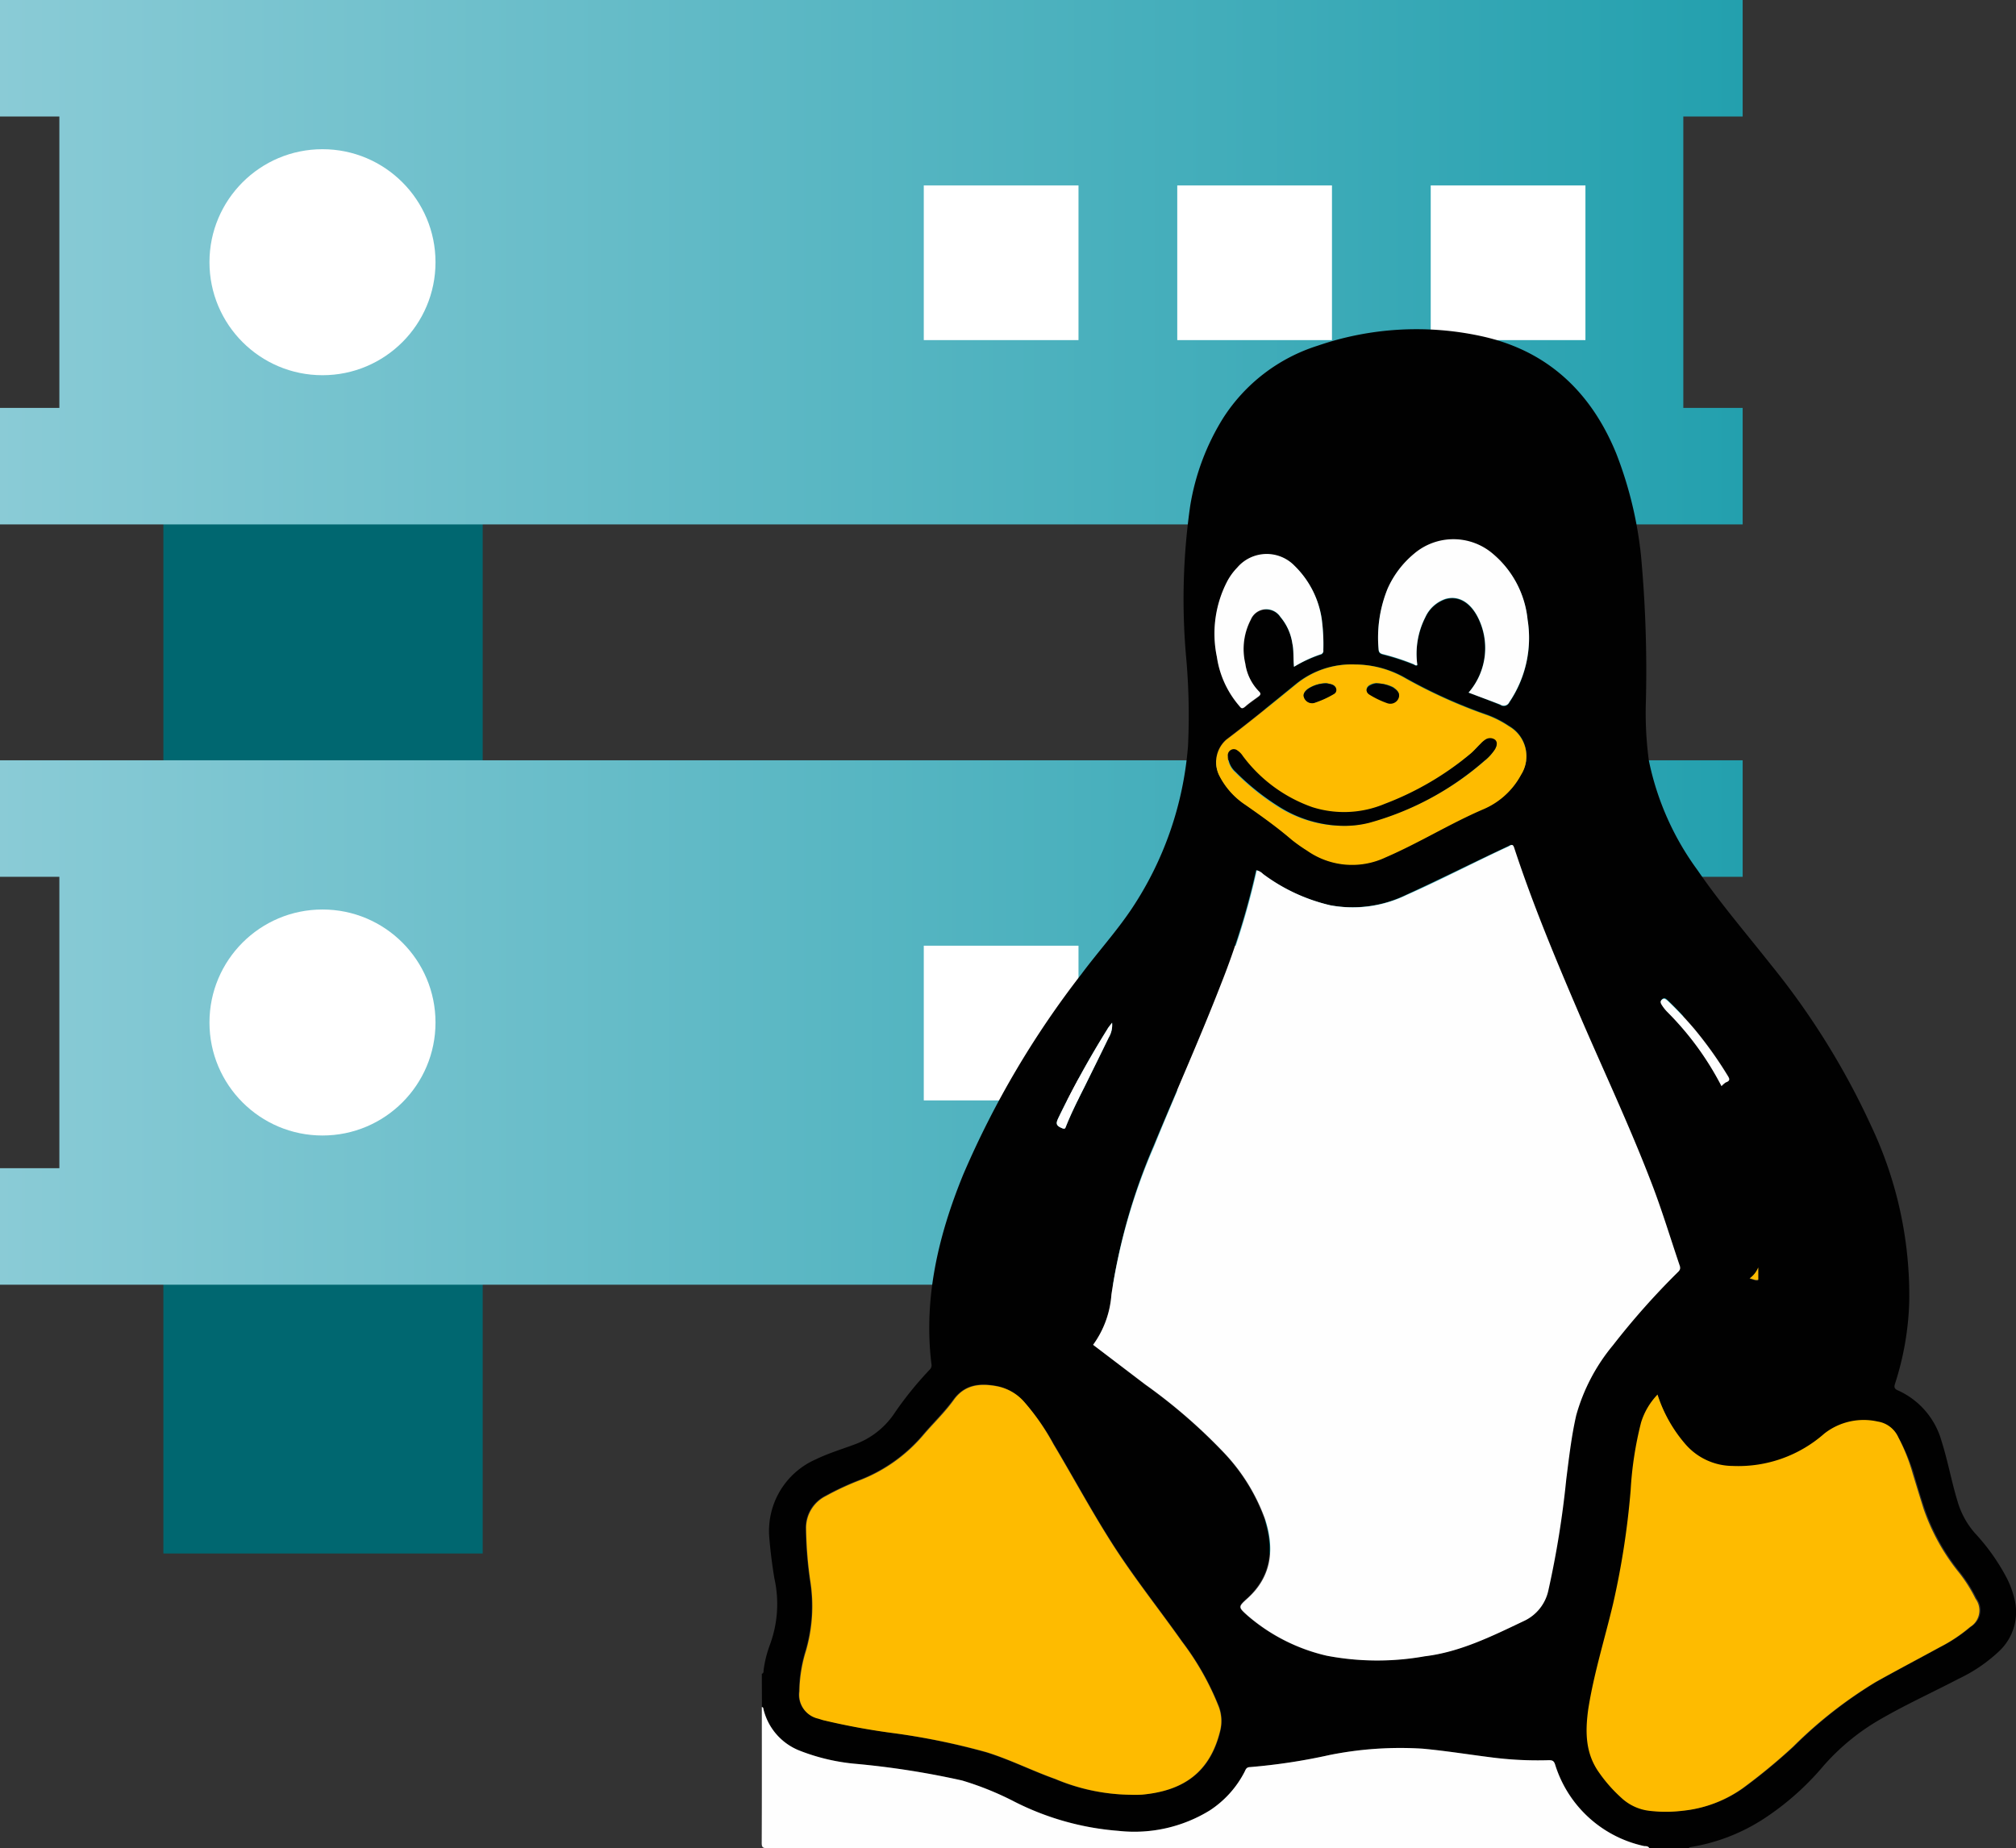
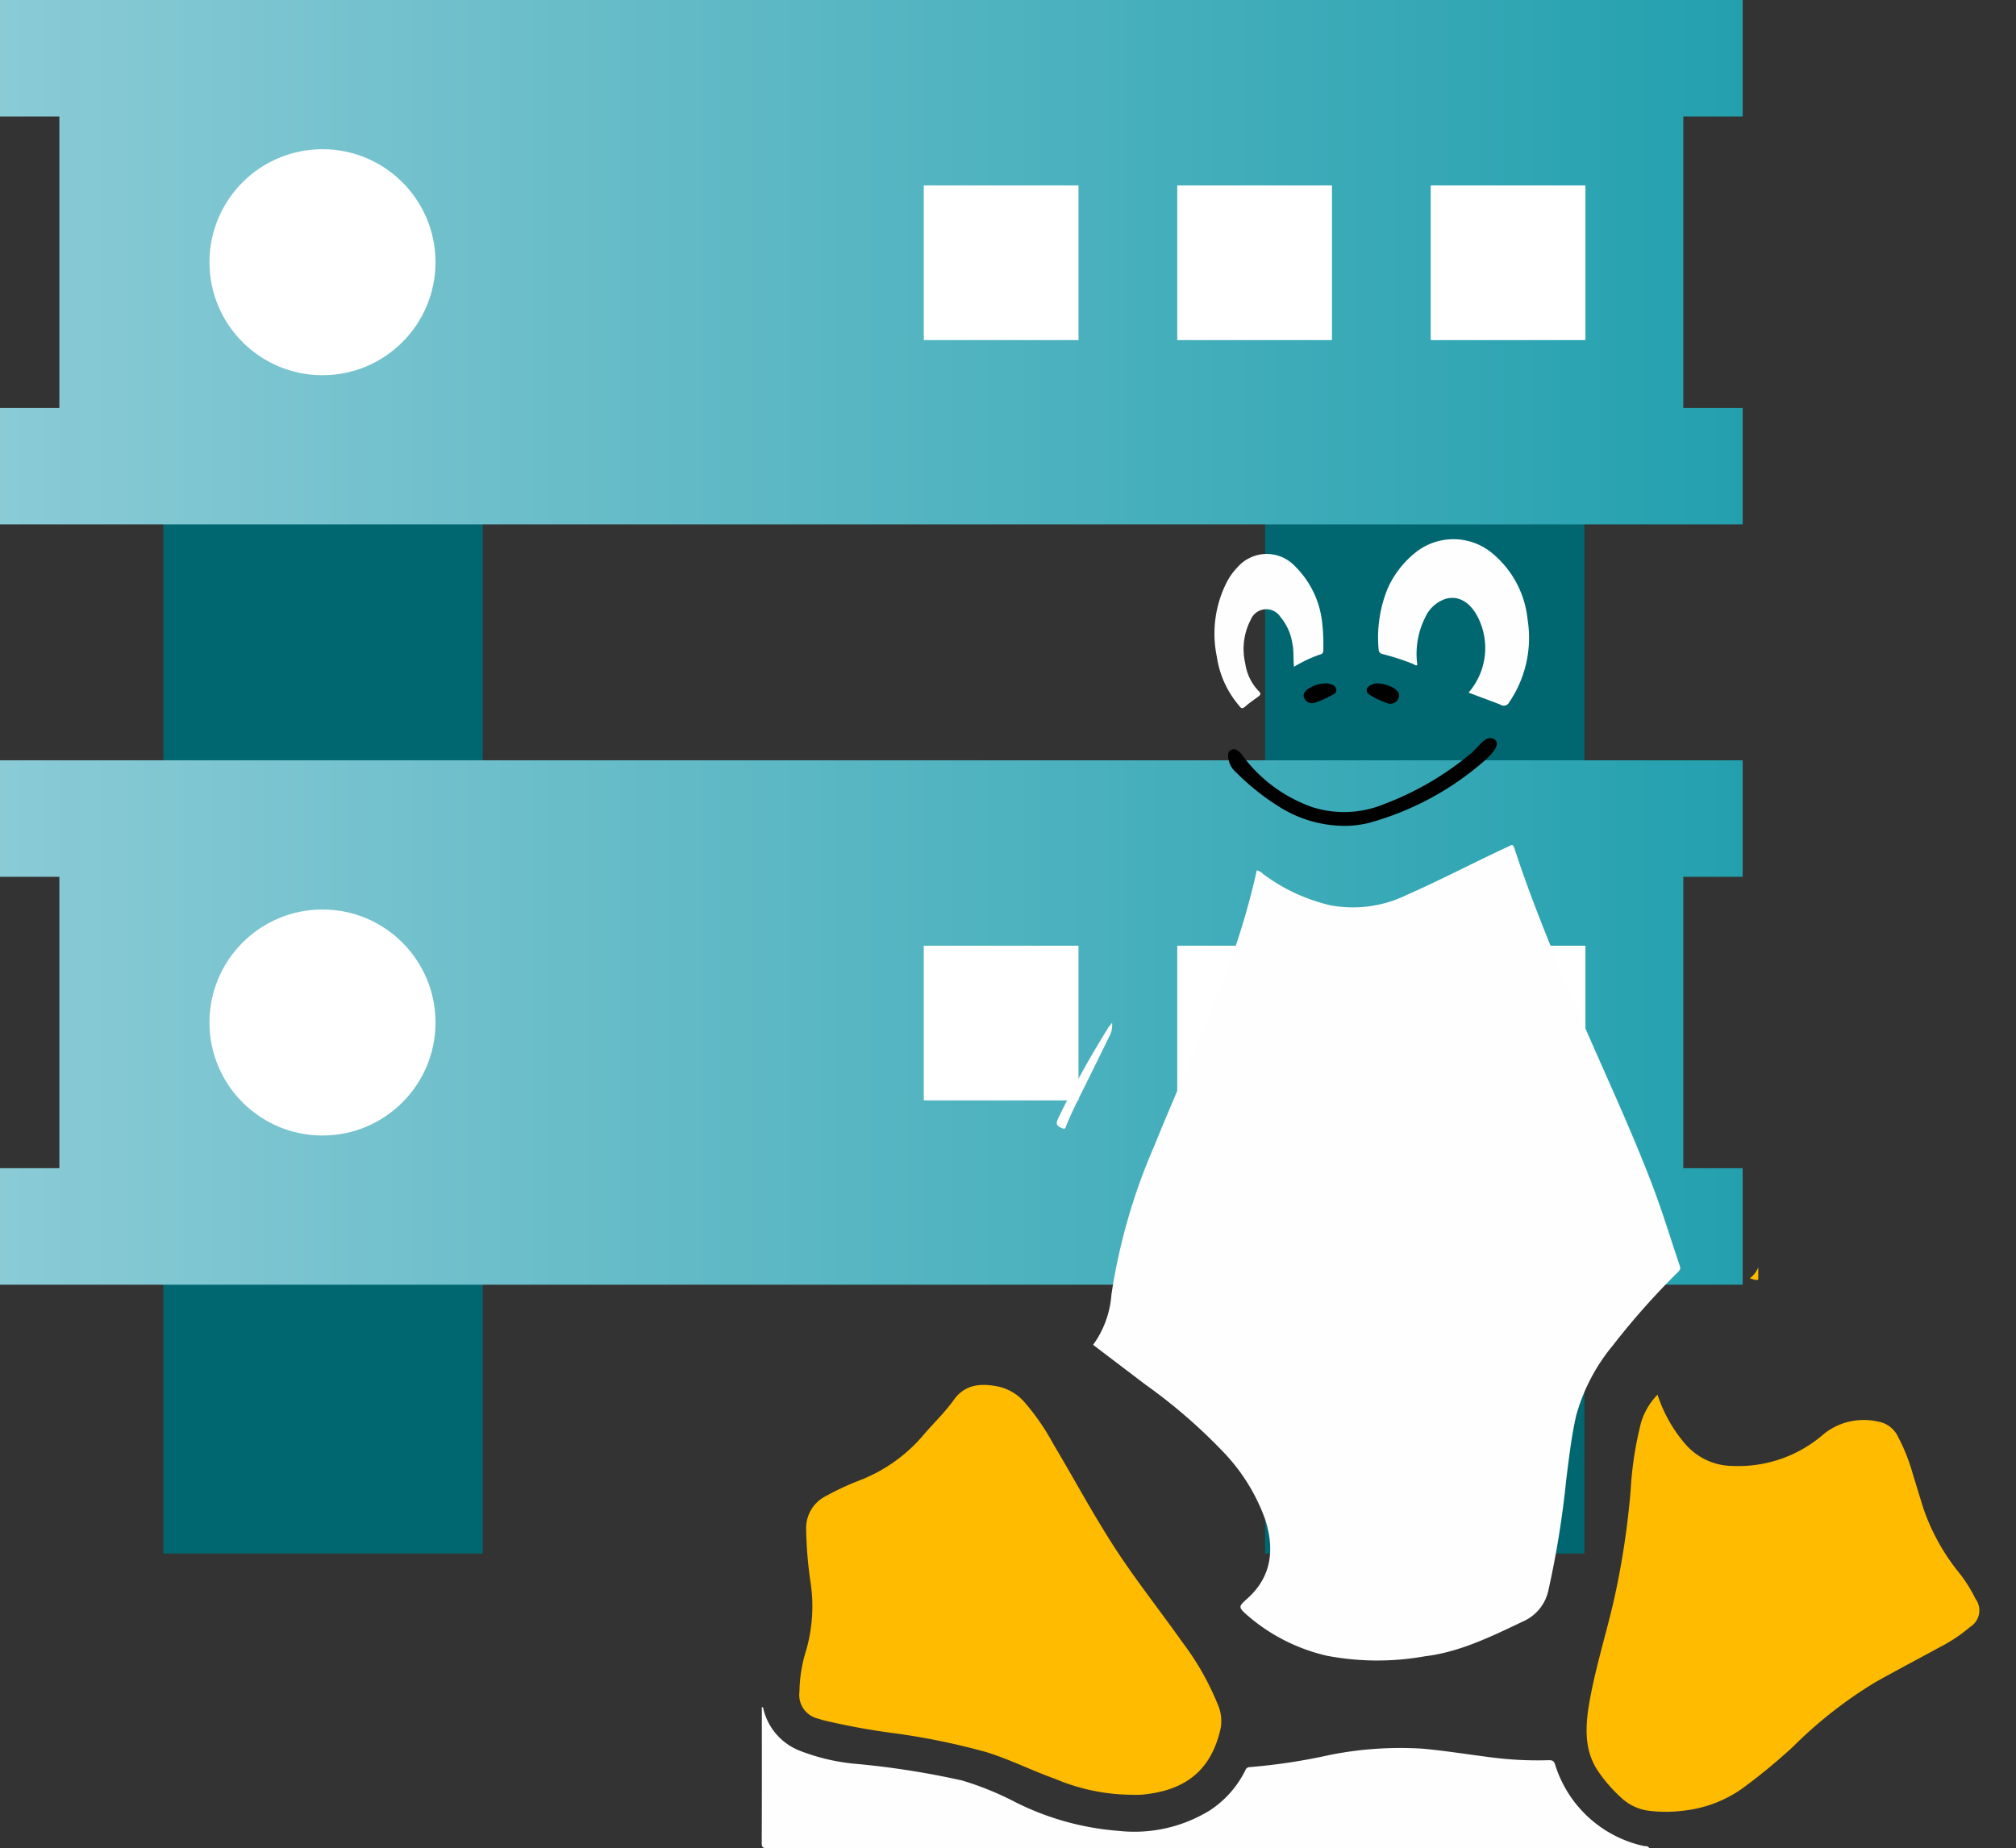
<svg xmlns="http://www.w3.org/2000/svg" xmlns:xlink="http://www.w3.org/1999/xlink" viewBox="0 0 183.73 168.47">
  <rect x="0" y="0" width="183.73" height="168.47" fill="#333333" stroke="none" />
  <defs>
    <style>.a{fill:#006770;}.b{fill:url(#a);}.c{fill:#fff;}.d{fill:url(#b);}.e{fill:#010101;}.f{fill:#fefefe;}.g{fill:#febb00;}</style>
    <linearGradient id="a" y1="93.2" x2="158.82" y2="93.2" gradientUnits="userSpaceOnUse">
      <stop offset="0" stop-color="#8acbd6" />
      <stop offset="1" stop-color="#23a0ae" />
    </linearGradient>
    <linearGradient id="b" y1="23.9" x2="158.82" y2="23.9" xlink:href="#a" />
  </defs>
  <title>Ресурс 2</title>
  <rect class="a" x="14.89" y="31.4" width="29.1" height="40.9" />
  <rect class="a" x="115.29" y="31.4" width="29.1" height="40.9" />
  <rect class="a" x="14.89" y="100.7" width="29.1" height="40.9" />
  <rect class="a" x="115.29" y="100.7" width="29.1" height="40.9" />
  <polygon class="b" points="158.82 79.92 158.82 69.3 0 69.3 0 79.92 5.41 79.92 5.41 106.48 0 106.48 0 117.1 158.82 117.1 158.82 106.48 153.41 106.48 153.41 79.92 158.82 79.92" />
  <circle class="c" cx="29.39" cy="93.2" r="10.3" />
  <rect class="c" x="84.19" y="86.2" width="14.1" height="14.1" />
  <rect class="c" x="107.29" y="86.2" width="14.1" height="14.1" />
  <rect class="c" x="130.39" y="86.2" width="14.1" height="14.1" />
  <polygon class="d" points="158.82 10.62 158.82 0 0 0 0 10.62 5.41 10.62 5.41 37.18 0 37.18 0 47.8 158.82 47.8 158.82 37.18 153.41 37.18 153.41 10.62 158.82 10.62" />
  <circle class="c" cx="29.39" cy="23.9" r="10.3" />
  <rect class="c" x="84.19" y="16.9" width="14.1" height="14.1" />
  <rect class="c" x="107.29" y="16.9" width="14.1" height="14.1" />
  <rect class="c" x="130.39" y="16.9" width="14.1" height="14.1" />
-   <path class="e" d="M69.43,152.57c.21-.08.14-.28.17-.42a10.67,10.67,0,0,1,.57-2.24,10.71,10.71,0,0,0,.4-6.06c-.2-1.22-.36-2.46-.46-3.7A7.13,7.13,0,0,1,74.39,133c1.14-.55,2.34-.91,3.52-1.35A7.42,7.42,0,0,0,81.39,129a32,32,0,0,1,3.35-4.17.53.53,0,0,0,.15-.48c-.74-6,.63-11.74,2.89-17.28A83.24,83.24,0,0,1,98.57,88.77c1.49-2,3.16-3.84,4.55-5.91A31.13,31.13,0,0,0,108.27,68a59.11,59.11,0,0,0-.19-8.31,59.9,59.9,0,0,1,.39-13.58,21.69,21.69,0,0,1,3-8,15.93,15.93,0,0,1,8.62-6.6A27.75,27.75,0,0,1,135,30.64c6,1.3,10,5.07,12.3,10.7a35.86,35.86,0,0,1,2.26,9.36A114.61,114.61,0,0,1,150,63.93a32.4,32.4,0,0,0,.27,5.39,25.5,25.5,0,0,0,4.44,10c2.06,3,4.43,5.76,6.69,8.62a69,69,0,0,1,9.17,14.77A36.13,36.13,0,0,1,174,118.66a26.74,26.74,0,0,1-1.28,7.42c-.09.28-.14.48.22.64a7.18,7.18,0,0,1,4,4.62c.58,1.82.91,3.7,1.47,5.53a7.59,7.59,0,0,0,1.6,2.9,18.86,18.86,0,0,1,2.79,3.9,8.41,8.41,0,0,1,.81,2.16,4.88,4.88,0,0,1-1.36,4.62,14.18,14.18,0,0,1-3.77,2.58c-2.29,1.2-4.65,2.27-6.9,3.56a20.46,20.46,0,0,0-5.39,4.36,25,25,0,0,1-5.31,4.74,17.28,17.28,0,0,1-6.88,2.68s-.07.06-.11.09h-3.57c-.09-.21-.3-.15-.46-.19a10.9,10.9,0,0,1-8.13-7.45c-.11-.33-.26-.39-.57-.38a32.9,32.9,0,0,1-5.34-.27c-2.05-.26-4.1-.59-6.16-.78a32.71,32.71,0,0,0-8.49.58,53.77,53.77,0,0,1-7.25,1.1c-.32,0-.38.21-.48.42a9.24,9.24,0,0,1-3.18,3.53,13.12,13.12,0,0,1-8.33,1.86,25.16,25.16,0,0,1-9.45-2.65,27.61,27.61,0,0,0-4.79-1.94,76.05,76.05,0,0,0-9.6-1.51,18.42,18.42,0,0,1-5.18-1.2,5.43,5.43,0,0,1-3.31-3.74c0-.09,0-.23-.16-.24Zm30.19-30,4.69,3.61a49.49,49.49,0,0,1,7.14,6.18,17.32,17.32,0,0,1,3.78,6.09c.87,2.68.64,5.15-1.55,7.19-.89.82-.9.82,0,1.64a16.81,16.81,0,0,0,7.19,3.63,24.54,24.54,0,0,0,8.92.05c3.23-.38,6.14-1.82,9-3.2a4,4,0,0,0,2.27-2.84,85.65,85.65,0,0,0,1.62-10.06c.25-2,.47-3.93.91-5.86a17.21,17.21,0,0,1,3.35-6.39,68.38,68.38,0,0,1,5.87-6.62c.18-.19.32-.34.21-.65-.8-2.36-1.52-4.74-2.4-7.08-2.08-5.5-4.61-10.81-6.92-16.22-2.08-4.86-4.12-9.74-5.76-14.77-.13-.41-.29-.24-.49-.14-3.12,1.45-6.17,3-9.32,4.44a11.19,11.19,0,0,1-6.93.94,16.5,16.5,0,0,1-6.15-2.86,1.2,1.2,0,0,0-.57-.33,68.41,68.41,0,0,1-3.18,10.32c-1.94,5-4.13,9.89-6.18,14.84A53.88,53.88,0,0,0,101.29,118,8.85,8.85,0,0,1,99.62,122.58Zm3.38,41a10.65,10.65,0,0,0,1.13,0c3.76-.35,6.16-2,7.09-5.76a3.74,3.74,0,0,0-.1-2.22,24.93,24.93,0,0,0-3.35-5.95c-2.17-3.07-4.51-6-6.53-9.19-1.83-2.89-3.45-5.9-5.2-8.83a21,21,0,0,0-2.74-3.87,4.41,4.41,0,0,0-2.48-1.43c-1.54-.29-2.9-.16-3.95,1.25-.82,1.11-1.82,2.09-2.72,3.14a14.4,14.4,0,0,1-5.77,4.15,25.26,25.26,0,0,0-3.17,1.47,3.25,3.25,0,0,0-1.79,3,36.54,36.54,0,0,0,.39,4.79,14.58,14.58,0,0,1-.4,6.3,13,13,0,0,0-.6,3.72,2.22,2.22,0,0,0,1.73,2.48l.41.13A63.09,63.09,0,0,0,81.63,158a63.11,63.11,0,0,1,8.28,1.74c2.15.67,4.16,1.69,6.27,2.44A18.16,18.16,0,0,0,103,163.59Zm48.06-36.47a6.29,6.29,0,0,0-1.4,2.53,32.29,32.29,0,0,0-.95,6.18,73.82,73.82,0,0,1-1.6,10.34c-.76,3.21-1.76,6.37-2.27,9.65-.31,2-.31,4,1,5.75a13.38,13.38,0,0,0,2,2.27,4.5,4.5,0,0,0,2.54,1.2,12.61,12.61,0,0,0,3.07,0,11.42,11.42,0,0,0,5.49-2.07,53.42,53.42,0,0,0,4.58-3.78,39.93,39.93,0,0,1,7.51-5.88c1.93-1.08,3.89-2.11,5.83-3.17a14.31,14.31,0,0,0,2.78-1.85,1.77,1.77,0,0,0,.5-2.57,13.24,13.24,0,0,0-1.63-2.54,19.12,19.12,0,0,1-3.1-5.65c-.36-1.07-.69-2.16-1-3.24A17.06,17.06,0,0,0,173,131a2.47,2.47,0,0,0-1.9-1.36,5.81,5.81,0,0,0-4.86,1.1,11.84,11.84,0,0,1-8.35,2.95,5.74,5.74,0,0,1-4.32-2A13,13,0,0,1,151.06,127.12ZM123.53,60.57a8,8,0,0,0-5.4,1.74c-2.11,1.72-4.21,3.44-6.38,5.08a2.74,2.74,0,0,0-.67,3.18,7,7,0,0,0,2.44,2.76c1.43,1,2.85,2,4.18,3.15a14.3,14.3,0,0,0,1.41,1,7.14,7.14,0,0,0,7.17.62c3.06-1.32,5.88-3.09,8.94-4.4a7,7,0,0,0,3.4-3.12,3.15,3.15,0,0,0-1.09-4.42,9.35,9.35,0,0,0-1.93-1,46.61,46.61,0,0,1-7.46-3.35A9.23,9.23,0,0,0,123.53,60.57Zm10.31,2.56c1,.38,1.95.73,2.89,1.14a.55.55,0,0,0,.82-.22,10.44,10.44,0,0,0,1.67-7.52,9,9,0,0,0-3.16-6,5.53,5.53,0,0,0-7.2,0,8.74,8.74,0,0,0-2.39,3.15,11.84,11.84,0,0,0-.83,5.55c0,.35.23.41.48.47a21,21,0,0,1,2.71.89c.11,0,.21.17.34.06a7.36,7.36,0,0,1,.73-4.35,3.12,3.12,0,0,1,1.83-1.66c1.13-.33,2.18.24,2.89,1.54A6.2,6.2,0,0,1,133.84,63.13Zm-15.91-2.35a12,12,0,0,1,2.41-1.09.34.34,0,0,0,.27-.4,17.4,17.4,0,0,0-.14-2.8A8.49,8.49,0,0,0,118,51.62a3.53,3.53,0,0,0-5.24.16,5.51,5.51,0,0,0-.94,1.31,10.34,10.34,0,0,0-.91,6.82,8.79,8.79,0,0,0,2,4.42c.2.23.34.32.61.09s.77-.59,1.16-.88c.2-.15.29-.27.06-.49a4.53,4.53,0,0,1-1.24-2.53,5.78,5.78,0,0,1,.5-4,1.53,1.53,0,0,1,2.7-.25,4.85,4.85,0,0,1,1.09,2.43C117.9,59.33,117.85,60,117.93,60.78ZM101.35,93.22c-.2.27-.32.42-.43.59a86.39,86.39,0,0,0-4.45,8.06c-.21.45-.3.7.27.94.33.15.34,0,.42-.17.49-1.22,1.08-2.39,1.67-3.56.74-1.5,1.48-3,2.21-4.5A2.24,2.24,0,0,0,101.35,93.22ZM156.89,99a2.14,2.14,0,0,1,.41-.34c.44-.15.34-.35.15-.65a35.89,35.89,0,0,0-3-4.2A33.22,33.22,0,0,0,152,91.18c-.15-.14-.31-.29-.51-.11s-.09.36,0,.53a3.8,3.8,0,0,0,.47.59A27.25,27.25,0,0,1,156.89,99Zm2.57,17.56c.32.07.53.21.78.16v-1.12A2.34,2.34,0,0,1,159.46,116.52Z" />
  <path class="f" d="M69.43,155.6c.15,0,.13.15.16.24a5.43,5.43,0,0,0,3.31,3.74,18.42,18.42,0,0,0,5.18,1.2,76.05,76.05,0,0,1,9.6,1.51,27.61,27.61,0,0,1,4.79,1.94,25.16,25.16,0,0,0,9.45,2.65,13.12,13.12,0,0,0,8.33-1.86,9.24,9.24,0,0,0,3.18-3.53c.1-.21.16-.41.48-.42a53.77,53.77,0,0,0,7.25-1.1,32.71,32.71,0,0,1,8.49-.58c2.06.19,4.11.52,6.16.78a32.9,32.9,0,0,0,5.34.27c.31,0,.46.05.57.38a10.9,10.9,0,0,0,8.13,7.45c.16,0,.37,0,.46.19H69.92c-.41,0-.5-.09-.5-.49C69.44,163.85,69.43,159.72,69.43,155.6Z" />
  <path class="f" d="M99.62,122.58a8.85,8.85,0,0,0,1.67-4.58,53.88,53.88,0,0,1,3.89-13.51c2-4.95,4.24-9.84,6.18-14.84a68.41,68.41,0,0,0,3.18-10.32,1.2,1.2,0,0,1,.57.33,16.5,16.5,0,0,0,6.15,2.86,11.19,11.19,0,0,0,6.93-.94c3.15-1.39,6.2-3,9.32-4.44.2-.1.36-.27.49.14,1.64,5,3.68,9.91,5.76,14.77,2.31,5.41,4.84,10.72,6.92,16.22.88,2.34,1.6,4.72,2.4,7.08.11.31,0,.46-.21.65a68.38,68.38,0,0,0-5.87,6.62,17.21,17.21,0,0,0-3.35,6.39c-.44,1.93-.66,3.9-.91,5.86a85.65,85.65,0,0,1-1.62,10.06,4,4,0,0,1-2.27,2.84c-2.9,1.38-5.81,2.82-9,3.2a24.54,24.54,0,0,1-8.92-.05,16.81,16.81,0,0,1-7.19-3.63c-.92-.82-.91-.82,0-1.64,2.19-2,2.42-4.51,1.55-7.19a17.32,17.32,0,0,0-3.78-6.09,49.49,49.49,0,0,0-7.14-6.18Z" />
  <path class="g" d="M103,163.59a18.16,18.16,0,0,1-6.82-1.44c-2.11-.75-4.12-1.77-6.27-2.44A63.11,63.11,0,0,0,81.63,158,63.09,63.09,0,0,1,75,156.79l-.41-.13a2.22,2.22,0,0,1-1.73-2.48,13,13,0,0,1,.6-3.72,14.58,14.58,0,0,0,.4-6.3,36.54,36.54,0,0,1-.39-4.79,3.25,3.25,0,0,1,1.79-3,25.26,25.26,0,0,1,3.17-1.47,14.4,14.4,0,0,0,5.77-4.15c.9-1.05,1.9-2,2.72-3.14,1-1.41,2.41-1.54,3.95-1.25a4.41,4.41,0,0,1,2.48,1.43A21,21,0,0,1,96,131.63c1.75,2.93,3.37,5.94,5.2,8.83,2,3.18,4.36,6.12,6.53,9.19a24.93,24.93,0,0,1,3.35,5.95,3.74,3.74,0,0,1,.1,2.22c-.93,3.72-3.33,5.41-7.09,5.76A10.65,10.65,0,0,1,103,163.59Z" />
  <path class="g" d="M151.06,127.12a13,13,0,0,0,2.53,4.5,5.74,5.74,0,0,0,4.32,2,11.84,11.84,0,0,0,8.35-2.95,5.81,5.81,0,0,1,4.86-1.1A2.47,2.47,0,0,1,173,131a17.06,17.06,0,0,1,1.31,3.3c.33,1.08.66,2.17,1,3.24a19.12,19.12,0,0,0,3.1,5.65,13.24,13.24,0,0,1,1.63,2.54,1.77,1.77,0,0,1-.5,2.57,14.31,14.31,0,0,1-2.78,1.85c-1.94,1.06-3.9,2.09-5.83,3.17a39.93,39.93,0,0,0-7.51,5.88,53.42,53.42,0,0,1-4.58,3.78,11.42,11.42,0,0,1-5.49,2.07,12.61,12.61,0,0,1-3.07,0,4.5,4.5,0,0,1-2.54-1.2,13.38,13.38,0,0,1-2-2.27c-1.27-1.77-1.27-3.73-1-5.75.51-3.28,1.51-6.44,2.27-9.65a73.82,73.82,0,0,0,1.6-10.34,32.29,32.29,0,0,1,.95-6.18A6.29,6.29,0,0,1,151.06,127.12Z" />
-   <path class="g" d="M123.53,60.57a9.23,9.23,0,0,1,4.61,1.29,46.61,46.61,0,0,0,7.46,3.35,9.35,9.35,0,0,1,1.93,1,3.15,3.15,0,0,1,1.09,4.42,7,7,0,0,1-3.4,3.12c-3.06,1.31-5.88,3.08-8.94,4.4a7.14,7.14,0,0,1-7.17-.62,14.3,14.3,0,0,1-1.41-1c-1.33-1.14-2.75-2.15-4.18-3.15a7,7,0,0,1-2.44-2.76,2.74,2.74,0,0,1,.67-3.18c2.17-1.64,4.27-3.36,6.38-5.08A8,8,0,0,1,123.53,60.57Zm-1.32,14.7a9.23,9.23,0,0,0,2.57-.3,26.69,26.69,0,0,0,10.55-5.65,4.52,4.52,0,0,0,.89-1c.16-.26.31-.58,0-.84a.76.76,0,0,0-.91,0,2.23,2.23,0,0,0-.4.35c-.3.29-.57.61-.88.88a27.32,27.32,0,0,1-7.87,4.61,9.57,9.57,0,0,1-6.6.3,13.46,13.46,0,0,1-6.34-4.67,1.67,1.67,0,0,0-.49-.5.52.52,0,0,0-.84.48,2,2,0,0,0,.68,1.48,22.14,22.14,0,0,0,4.09,3.25A11.2,11.2,0,0,0,122.21,75.27Zm3.33-13a1.19,1.19,0,0,0-.62.12c-.44.18-.52.63-.12.87a8.14,8.14,0,0,0,1.63.78.81.81,0,0,0,1-.41c.21-.44-.1-.73-.46-1A3.35,3.35,0,0,0,125.54,62.29Zm-4.62,0a3.05,3.05,0,0,0-1.72.51c-.27.21-.5.47-.34.82a.78.78,0,0,0,.89.46,9.1,9.1,0,0,0,1.8-.81c.37-.21.29-.66-.11-.85A2.32,2.32,0,0,0,120.92,62.29Z" />
  <path class="f" d="M133.84,63.13a6.2,6.2,0,0,0,.78-7c-.71-1.3-1.76-1.87-2.89-1.54a3.12,3.12,0,0,0-1.83,1.66,7.36,7.36,0,0,0-.73,4.35c-.13.11-.23,0-.34-.06a21,21,0,0,0-2.71-.89c-.25-.06-.46-.12-.48-.47a11.84,11.84,0,0,1,.83-5.55,8.74,8.74,0,0,1,2.39-3.15,5.53,5.53,0,0,1,7.2,0,9,9,0,0,1,3.16,6,10.44,10.44,0,0,1-1.67,7.52.55.55,0,0,1-.82.22C135.79,63.86,134.83,63.51,133.84,63.13Z" />
  <path class="f" d="M117.93,60.78c-.08-.76,0-1.45-.15-2.12a4.85,4.85,0,0,0-1.09-2.43,1.53,1.53,0,0,0-2.7.25,5.78,5.78,0,0,0-.5,4,4.53,4.53,0,0,0,1.24,2.53c.23.22.14.34-.06.49-.39.29-.8.56-1.16.88s-.41.14-.61-.09a8.79,8.79,0,0,1-2-4.42,10.34,10.34,0,0,1,.91-6.82,5.51,5.51,0,0,1,.94-1.31,3.53,3.53,0,0,1,5.24-.16,8.49,8.49,0,0,1,2.47,4.87,17.4,17.4,0,0,1,.14,2.8.34.34,0,0,1-.27.4A12,12,0,0,0,117.93,60.78Z" />
  <path class="f" d="M101.35,93.22a2.24,2.24,0,0,1-.31,1.36c-.73,1.51-1.47,3-2.21,4.5-.59,1.17-1.18,2.34-1.67,3.56-.08.22-.09.32-.42.17-.57-.24-.48-.49-.27-.94a86.39,86.39,0,0,1,4.45-8.06C101,93.64,101.15,93.49,101.35,93.22Z" />
-   <path class="f" d="M156.89,99a27.25,27.25,0,0,0-4.95-6.77,3.8,3.8,0,0,1-.47-.59c-.11-.17-.22-.36,0-.53s.36,0,.51.11a33.22,33.22,0,0,1,2.45,2.59,35.89,35.89,0,0,1,3,4.2c.19.3.29.5-.15.65A2.14,2.14,0,0,0,156.89,99Z" />
  <path class="g" d="M159.46,116.52a2.34,2.34,0,0,0,.78-1v1.12C160,116.73,159.78,116.59,159.46,116.52Z" />
  <path class="e" d="M122.21,75.27a11.2,11.2,0,0,1-5.51-1.66,22.14,22.14,0,0,1-4.09-3.25,2,2,0,0,1-.68-1.48.52.52,0,0,1,.84-.48,1.67,1.67,0,0,1,.49.5,13.46,13.46,0,0,0,6.34,4.67,9.57,9.57,0,0,0,6.6-.3,27.32,27.32,0,0,0,7.87-4.61c.31-.27.58-.59.88-.88a2.23,2.23,0,0,1,.4-.35.76.76,0,0,1,.91,0c.27.26.12.58,0,.84a4.52,4.52,0,0,1-.89,1A26.69,26.69,0,0,1,124.78,75,9.23,9.23,0,0,1,122.21,75.27Z" />
  <path class="e" d="M125.54,62.29a3.35,3.35,0,0,1,1.44.4c.36.23.67.52.46,1a.81.81,0,0,1-1,.41,8.14,8.14,0,0,1-1.63-.78c-.4-.24-.32-.69.12-.87A1.19,1.19,0,0,1,125.54,62.29Z" />
  <path class="e" d="M120.92,62.29a2.32,2.32,0,0,1,.52.13c.4.19.48.64.11.85a9.1,9.1,0,0,1-1.8.81.78.78,0,0,1-.89-.46c-.16-.35.07-.61.34-.82A3.05,3.05,0,0,1,120.92,62.29Z" />
</svg>